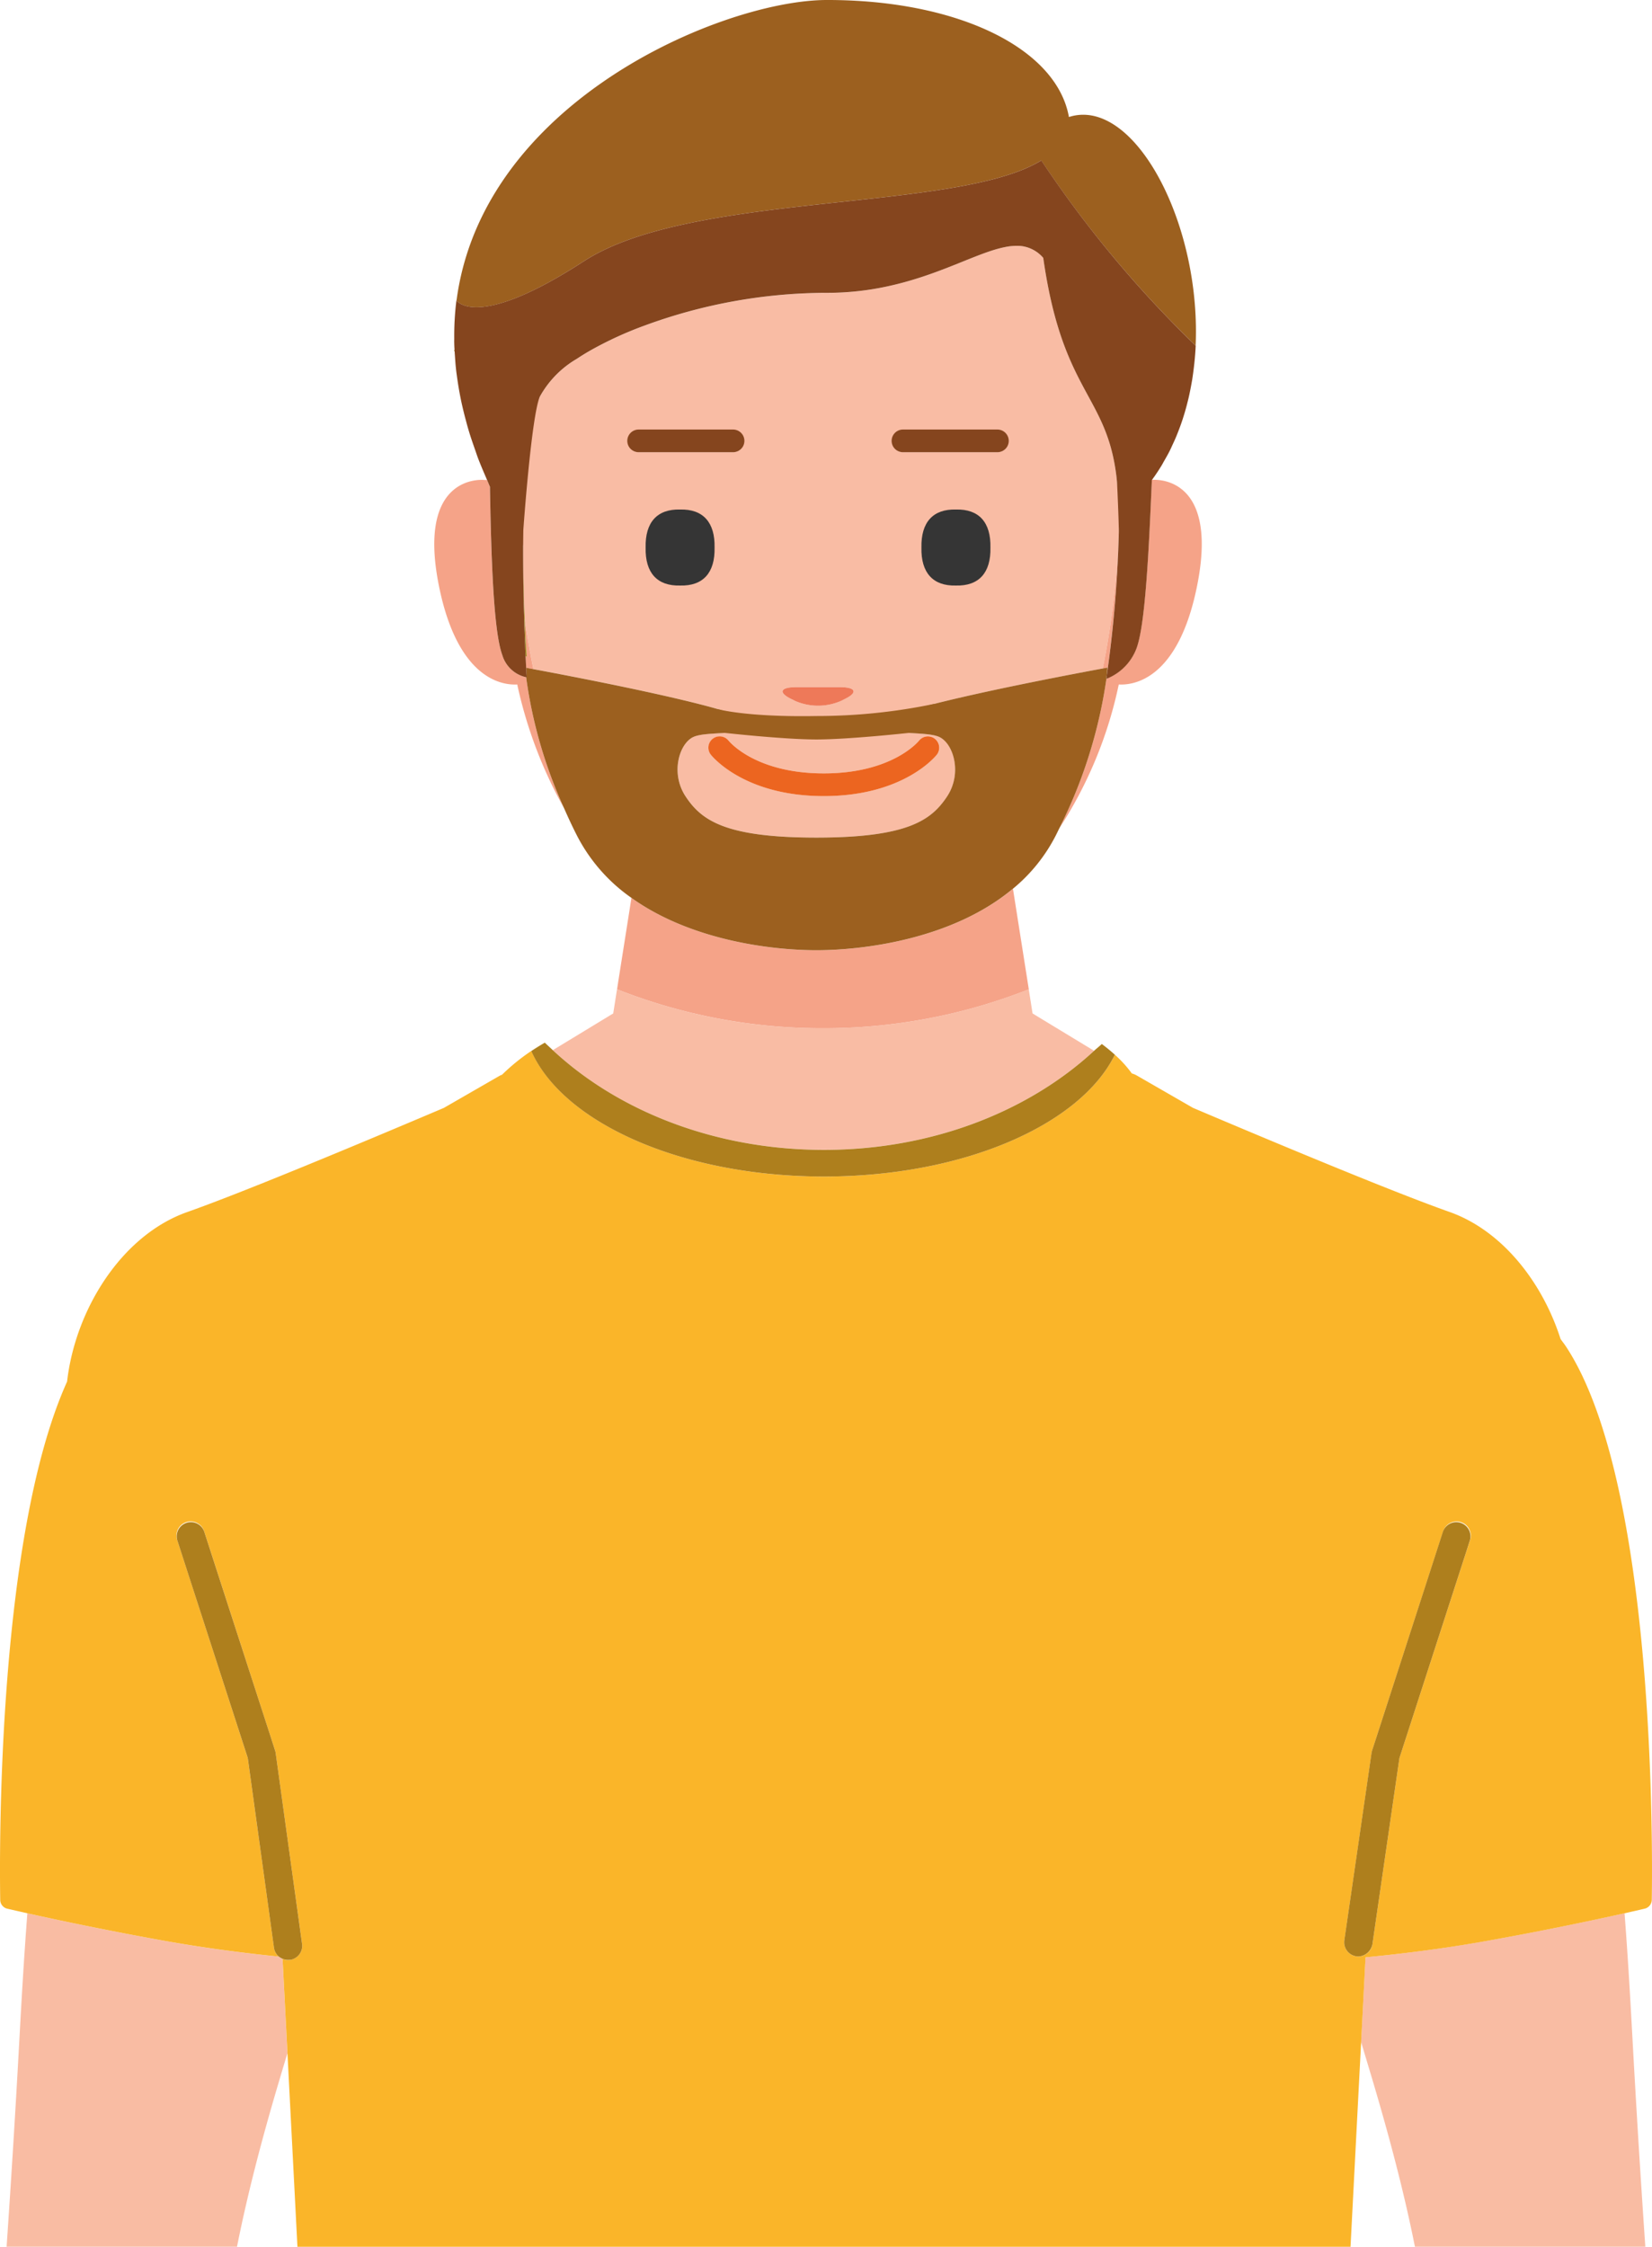
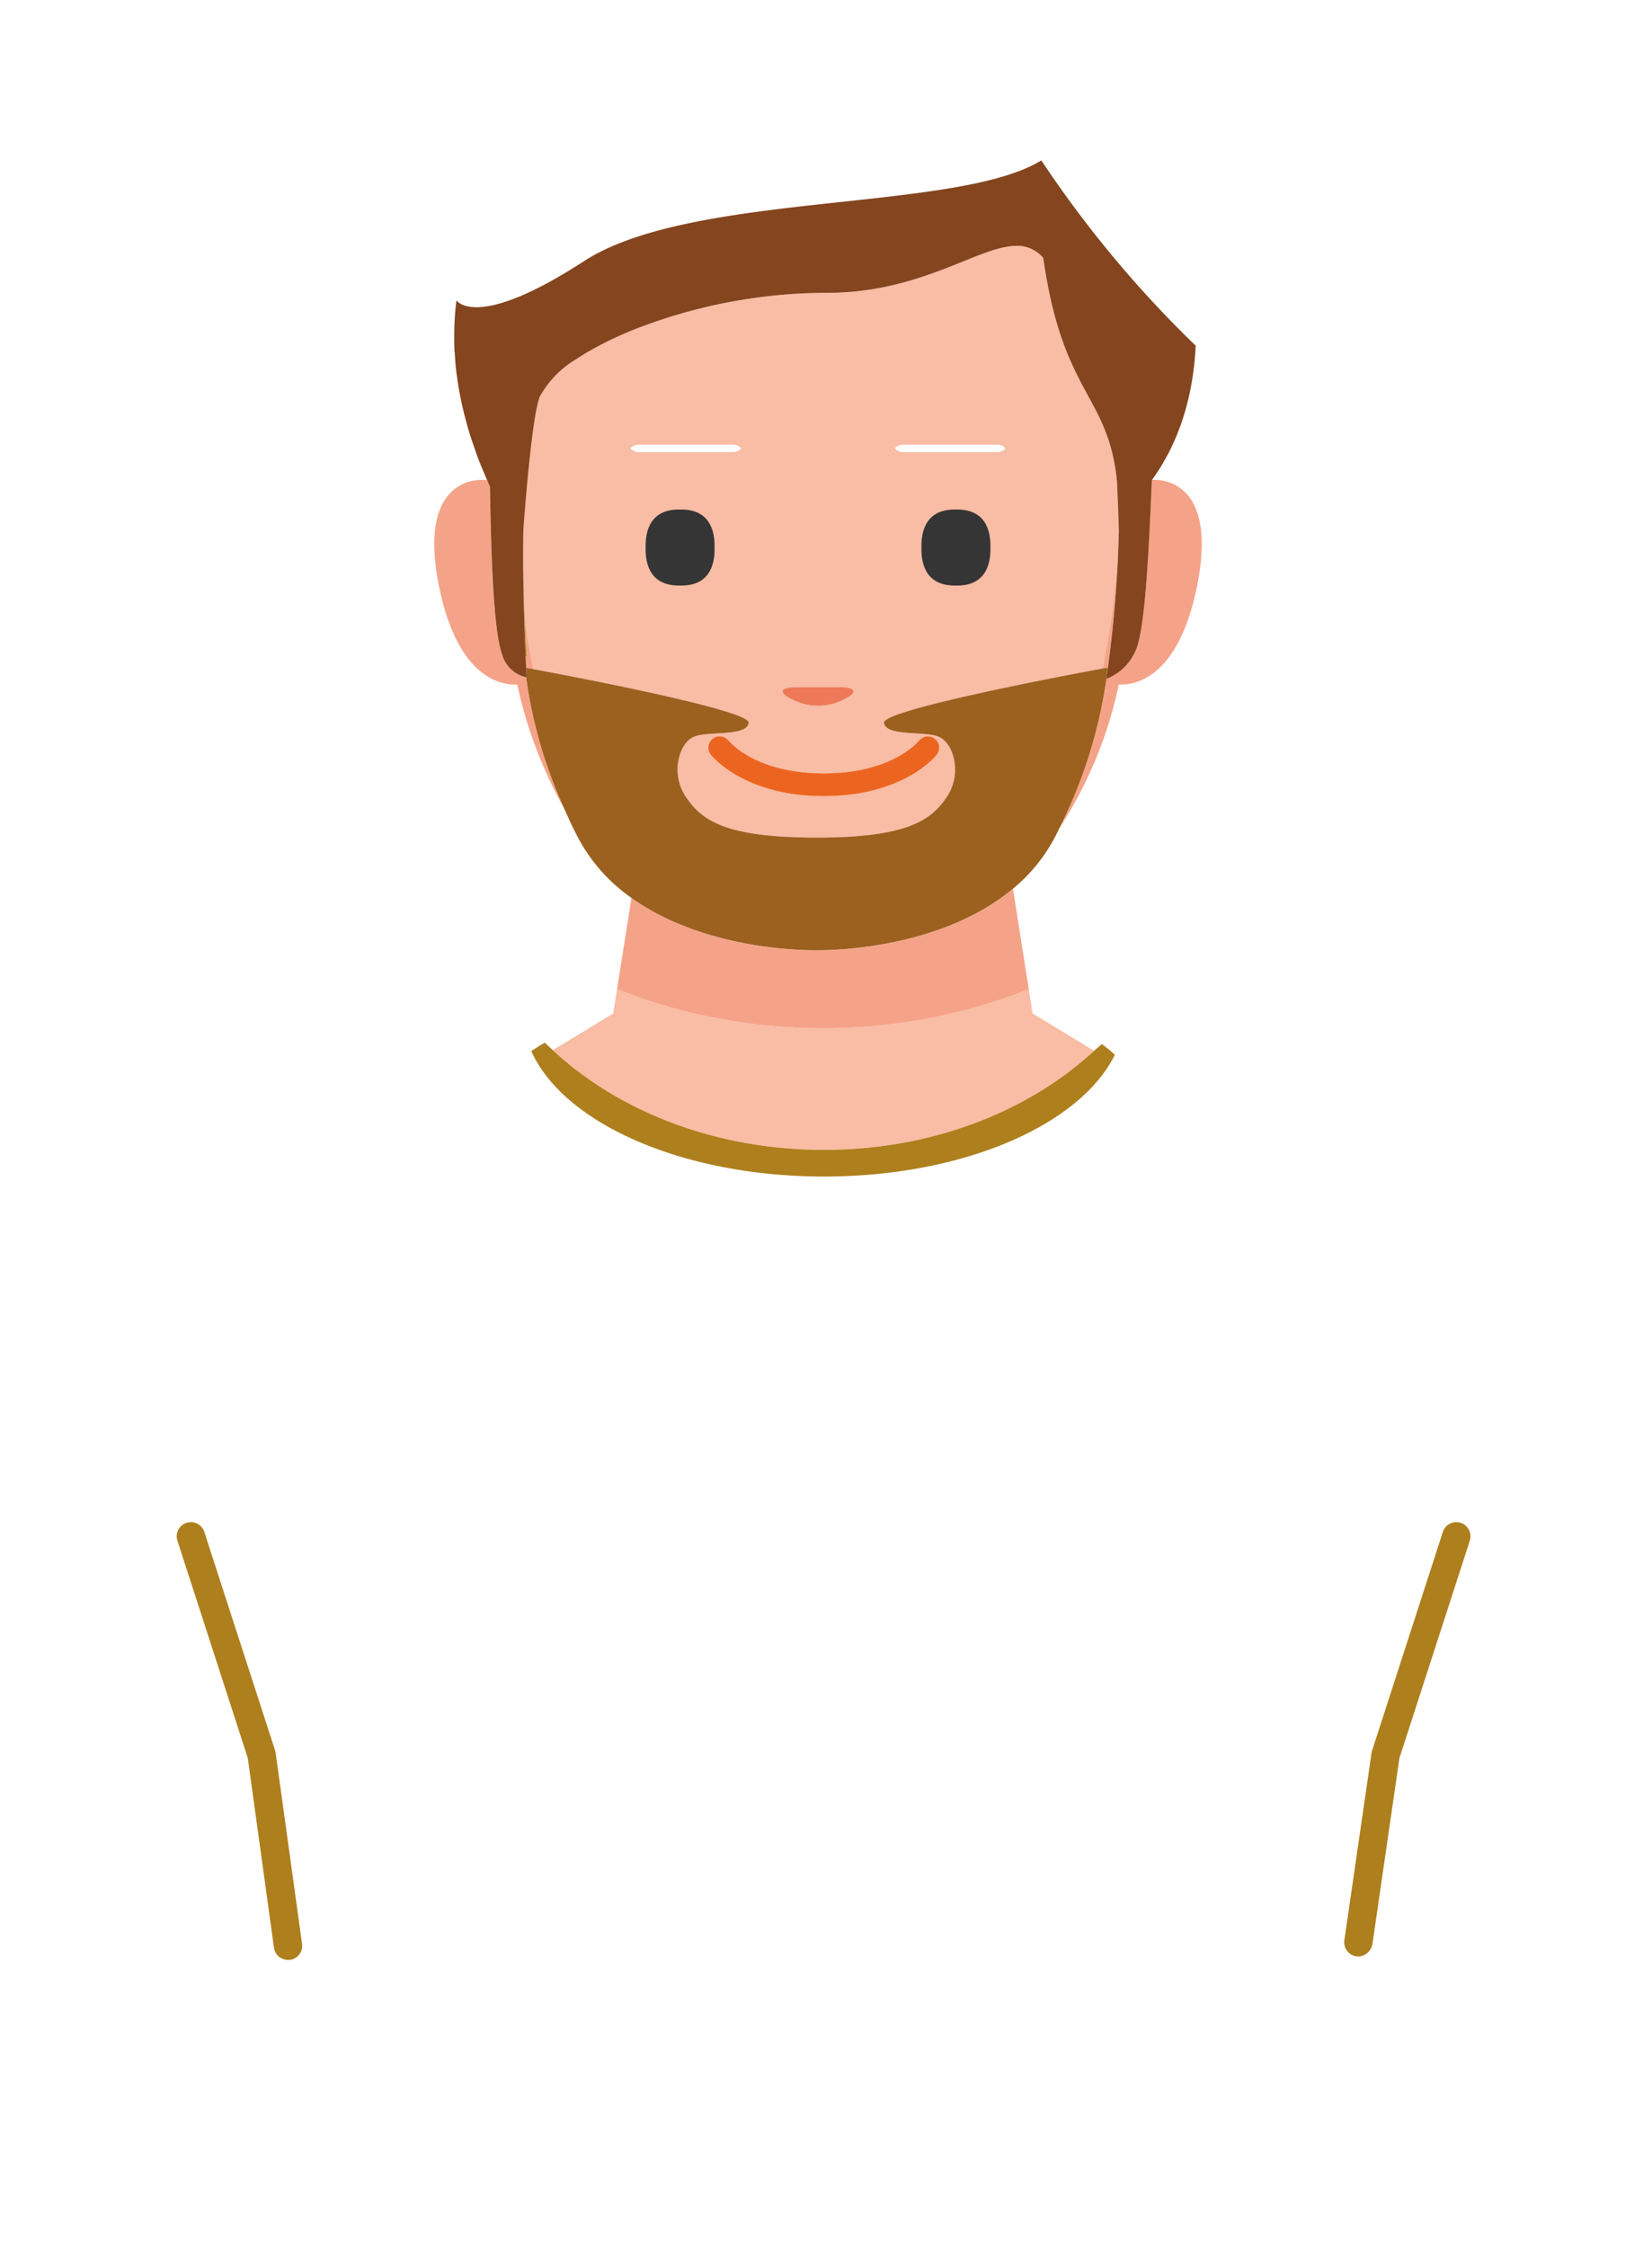
<svg xmlns="http://www.w3.org/2000/svg" width="144.187" height="196.076">
  <path d="M97.818 44.642c-.015-.029-.069-.062-.1-.091a2 2 0 0 0 .1-1.231.7.7 0 0 0-.244-.222c-.025-.4-.055-.79-.095-1.165-.044-.441-.1-.863-.168-1.264s-.146-.765-.229-1.118c-1.275-5.292-4.523-6.483-6.024-17.04a3 3 0 0 0-2.057-1.048h-.035a5 5 0 0 0-1.307.117c-2.429.492-5.649 2.436-10.212 3.416a24.76 24.76 0 0 1-5.443.567 46.211 46.211 0 0 0-15.7 2.841 31.925 31.925 0 0 0-4.68 2.134c-.452.255-.878.517-1.278.783a8.722 8.722 0 0 0-3.223 3.289c-.75 1.668-1.14 4.724-1.322 8.125-.612.2-1.023.4-1.111.59a1.981 1.981 0 0 0 .1 1.235c-.025.029-.091.058-.1.087-.368.8.8 2.914.8 2.914l.176.002c0 .2-.007.4-.007.6.007 2.163.069 4.192.135 5.783q.317 2.322.768 4.447c3.507.652 18.905 3.58 18.785 4.676-.138 1.235-3.573.685-4.807 1.235s-2.061 3.158-.685 5.219 3.431 3.569 11.4 3.569 10.026-1.508 11.4-3.569.55-4.669-.685-5.219-4.669 0-4.807-1.235c-.124-1.133 16.29-4.214 19.087-4.731a71.637 71.637 0 0 0 1.4-11.9v-.321a2.334 2.334 0 0 0 .168-1.479M55.74 38.804h8.242a.959.959 0 0 1 .714.328.959.959 0 0 1-.714.328H55.74a.965.965 0 0 1-.714-.328.965.965 0 0 1 .714-.328m13.733 21.159h3.846c1.358 0 1.566.452.47 1.005l-.4.2a5 5 0 0 1-3.992 0l-.4-.2c-1.1-.554-.885-1.005.47-1.005m9.341-21.159h8.238a.973.973 0 0 1 .717.328.973.973 0 0 1-.717.328h-8.231a.959.959 0 0 1-.714-.328.959.959 0 0 1 .714-.328m1.409 25.821a.992.992 0 0 1 1.388-.153.979.979 0 0 1 .164 1.377c-.113.149-2.914 3.624-9.87 3.624s-9.757-3.474-9.873-3.624a.99.99 0 0 1 1.555-1.224c.1.127 2.4 2.87 8.318 2.87s8.223-2.753 8.318-2.87m15.267 27.077-4.735-2.874-.634-.386-.331-2.105a48.6 48.6 0 0 1-17.969 3.4 48.619 48.619 0 0 1-17.969-3.4l-.331 2.105-.634.386-4.636 2.816c5.7 5.317 14.171 8.7 23.665 8.7 9.451 0 17.874-3.372 23.574-8.646" fill="#f9bca4" />
  <path d="M43.838 57.16c-.6-1.628-.885-5.856-1.038-12.488-.011-.688-.029-1.409-.044-2.192-.087-.2-.164-.393-.251-.594h-.24s-5.936-.663-3.959 9.229c1.65 8.216 5.565 8.693 6.843 8.62l.025.135a38.964 38.964 0 0 0 4.057 10.667 40.538 40.538 0 0 1-3.307-11.429 2.8 2.8 0 0 1-2.087-1.948m52.408 1.183c.262-.047.412-.076.412-.076s-.007.219-.051.626a108.455 108.455 0 0 0 1.041-12.452 71.637 71.637 0 0 1-1.4 11.9m-6.452 27.998-.138-.874-1.246-7.903C83.174 81.95 75.428 82.93 71.25 82.93c-3.911 0-10.958-.859-16.137-4.571l-1.121 7.103-.135.874a48.679 48.679 0 0 0 17.969 3.4 48.679 48.679 0 0 0 17.969-3.4" fill="#f5a388" />
  <path d="M96.853 59.111a2.192 2.192 0 0 1-.288.117 42.021 42.021 0 0 1-4.115 13.067 36.784 36.784 0 0 0 5.168-12.426l.029-.135c1.275.073 5.193-.4 6.839-8.624 1.978-9.888-3.955-9.229-3.955-9.229-.259 5.845-.55 12.67-1.355 14.728a4.585 4.585 0 0 1-2.324 2.5m-50.88-1.807-.1-.018c.018.39.036.725.051 1 .106.018.328.062.637.117-.3-1.417-.557-2.9-.768-4.447.087 2.025.178 3.351.178 3.351" fill="#f5a388" />
  <path d="M59.359 51.099c2 .055 3.059-1.111 3.008-3.314.051-2.2-1.009-3.372-3.008-3.318-2-.055-3.059 1.114-3.008 3.318-.051 2.2 1.005 3.369 3.008 3.314m24.073 0c2 .055 3.063-1.111 3.012-3.314.051-2.207-1.009-3.372-3.012-3.318-2-.055-3.056 1.111-3.008 3.318-.051 2.2 1.009 3.369 3.008 3.314" fill="#353535" />
  <path d="m69.003 60.972.4.2a5 5 0 0 0 3.988 0l.4-.2c1.1-.554.885-1.005-.47-1.005h-3.848c-1.355 0-1.566.452-.47 1.005" fill="#ee7959" />
-   <path d="M55.74 39.464h8.242a.989.989 0 0 0 0-1.978H55.74a.989.989 0 0 0 0 1.978m23.071 0h8.243a.989.989 0 0 0 0-1.978h-8.243a.989.989 0 0 0 0 1.978" fill="#85451e" />
  <path d="M39.712 31.189c-.029-.415-.062-.83-.073-1.235.011.4.044.819.073 1.235m2.025 8.846c-.109-.284-.2-.561-.295-.841.1.28.186.557.295.841m-.802-2.356c-.1-.339-.189-.67-.28-1 .091.331.178.663.28 1m62.703-2.56q-.115.464-.251.918.137-.453.251-.918" fill="#a18d1c" />
-   <path d="M50.956 22.8c9.432-6.129 32.54-4.243 39.926-8.8a97.411 97.411 0 0 0 13.474 16.159c-.022.5-.058 1-.109 1.493 1.133-11.243-5.051-23.334-10.951-21.44C92.217 4.174 83.52-.022 72.146 0c-9.49.015-32.624 9.833-32.504 29.536a24.705 24.705 0 0 1 .2-3.321s1.683 2.716 11.114-3.415" fill="#9c601f" />
  <path d="M99.177 56.609a4.61 4.61 0 0 1-2.324 2.5 4.61 4.61 0 0 0 2.324-2.5c.8-2.058 1.1-8.883 1.351-14.728-.255 5.845-.546 12.67-1.351 14.728m4.788-23.005c-.062.331-.124.663-.2.994.076-.331.138-.663.2-.994m-64.031-.368c-.055-.382-.113-.765-.153-1.14.04.375.1.758.153 1.14m62.767 4.749c-.12.291-.251.575-.382.859.131-.284.262-.568.382-.859m-5.619 1.566c-1.278-5.291-4.52-6.482-6.02-17.04a3 3 0 0 0-2.058-1.049 3 3 0 0 1 2.058 1.049c1.5 10.558 4.742 11.749 6.02 17.04m-9.425-17.973a4.863 4.863 0 0 1 1.307-.115 4.863 4.863 0 0 0-1.307.117m9.993 24.698c0-.492 0-.976-.007-1.457.011.481.011.965.007 1.457m-.08-3.177Zm-1.005 16.127a2.192 2.192 0 0 0 .288-.117 2.192 2.192 0 0 1-.288.117M45.794 53.95c-.066-1.592-.127-3.62-.135-5.783-.011 3.656.117 7.1.215 9.116l.1.018s-.095-1.326-.178-3.351m-2.992-9.279c-.015-.71-.033-1.424-.044-2.192.011.779.029 1.5.044 2.192" fill="#a18d1c" />
  <path d="M88.411 77.557a14.62 14.62 0 0 0 3.715-4.6c.117-.226.219-.444.328-.666a42.219 42.219 0 0 0 4.115-13.063h-.011s.022-.138.051-.339c.04-.4.051-.626.051-.626l-.412.076c-2.8.517-19.215 3.6-19.091 4.731.138 1.238 3.569.688 4.807 1.238s2.058 3.158.688 5.215-3.434 3.573-11.4 3.573-10.026-1.511-11.4-3.573-.55-4.669.685-5.215 4.673 0 4.807-1.238c.124-1.093-15.278-4.021-18.785-4.673l-.637-.12c.029.535.047.834.047.834l-.047-.007a40.59 40.59 0 0 0 3.31 11.428c.346.787.721 1.6 1.144 2.425a14.977 14.977 0 0 0 4.735 5.398c5.179 3.711 12.222 4.571 16.137 4.571 4.177 0 11.92-.98 17.157-5.368" fill="#9c601f" />
  <path d="M42.804 44.671c.149 6.632.437 10.856 1.034 12.488a2.794 2.794 0 0 0 2.083 1.945l.051.011s-.018-.3-.047-.834a187.966 187.966 0 0 1-.266-10.116c0-.637.007-1.278.018-1.923 0 0 .7-9.971 1.446-11.639a8.7 8.7 0 0 1 3.223-3.289c.4-.266.823-.528 1.278-.783a31.925 31.925 0 0 1 4.68-2.134 46.211 46.211 0 0 1 15.7-2.841 24.76 24.76 0 0 0 5.445-.564c4.56-.98 7.783-2.924 10.212-3.416a5 5 0 0 1 1.307-.117h.033a3 3 0 0 1 2.055 1.047c1.5 10.562 4.748 11.749 6.027 17.049a17.417 17.417 0 0 1 .397 2.382c.04.375.175 3.853.171 4.345v.164a107.508 107.508 0 0 1-1.042 12.448c-.029.2-.047.342-.047.342h.007a2.193 2.193 0 0 0 .288-.117 4.585 4.585 0 0 0 2.324-2.5c.8-2.058 1.1-8.883 1.355-14.728.295-.4.572-.816.83-1.238.084-.135.153-.273.233-.412.168-.291.339-.59.492-.892.08-.164.157-.331.233-.5.135-.288.266-.572.382-.863.073-.175.138-.35.208-.528.109-.291.215-.583.31-.878.058-.178.113-.361.168-.539.091-.306.175-.612.251-.921.044-.171.087-.346.127-.521.073-.328.138-.659.2-.994.029-.157.058-.31.084-.466.058-.375.109-.75.153-1.129.011-.117.029-.233.04-.353.051-.5.091-.994.113-1.49a97.323 97.323 0 0 1-13.472-16.168c-7.389 4.56-30.5 2.673-39.93 8.8s-11.119 3.412-11.119 3.412a24.714 24.714 0 0 0-.193 3.321c0 .138-.007.277 0 .415.007.408.04.823.069 1.238.022.3.04.6.073.9.036.375.095.758.149 1.144.055.361.113.725.182 1.093s.138.717.222 1.078c.095.419.2.845.317 1.271.087.331.178.663.28 1 .149.5.328 1.009.506 1.519.1.28.189.557.295.841.233.6.5 1.224.768 1.843.087.2.16.4.255.6.011.768.029 1.482.044 2.192" fill="#85451e" />
  <path d="M63.584 64.628a.988.988 0 0 0-1.551 1.224c.113.146 2.914 3.624 9.87 3.624s9.757-3.478 9.87-3.624a.988.988 0 0 0-1.551-1.224c-.095.117-2.389 2.866-8.318 2.866s-8.216-2.739-8.318-2.866" fill="#ec6520" />
-   <path d="M24.277 181.887c.266-.9.535-1.8.809-2.7l-.422-8.238a1.074 1.074 0 0 1-.335-.2c-2.757-.277-6.275-.707-9.986-1.377a300.302 300.302 0 0 1-11.956-2.4c-.28 3.682-.5 7.382-.7 11.09-.324 5.958-.692 11.895-1.111 18.01h20.11c.932-4.694 2.192-9.458 3.591-14.185m94.898-11.079-.382 7.386q.557 1.846 1.107 3.693c1.395 4.727 2.662 9.491 3.595 14.185h20.11c-.422-6.115-.787-12.055-1.114-18.016-.2-3.707-.415-7.408-.7-11.09a295.856 295.856 0 0 1-11.953 2.4 130.824 130.824 0 0 1-10.66 1.442" fill="#f9bca3" />
-   <path d="M24.328 170.746a1.215 1.215 0 0 1-.412-.761l-2.29-16.563-5.659-17.485-.492-1.511a1.237 1.237 0 1 1 2.353-.761l1.027 3.168 4.814 14.881.342 1.049a1.467 1.467 0 0 1 .047.211l2.305 16.673a1.236 1.236 0 0 1-.6 1.235 1.255 1.255 0 0 1-.455.16 1.309 1.309 0 0 1-.171.011 1.167 1.167 0 0 1-.473-.106l.426 8.242.87 16.887h91.914l.925-17.882.382-7.382c2.841-.27 6.632-.717 10.66-1.442a295.856 295.856 0 0 0 11.953-2.4c.747-.168 1.347-.306 1.748-.4a.806.806 0 0 0 .626-.779c.076-4.873.266-36.506-7.488-48.28-.153-.233-.317-.43-.473-.656-1.588-4.968-5.1-9.462-9.684-11.086-4.785-1.69-14.553-5.758-22.4-9.087l-4.9-2.822a1.885 1.885 0 0 0-.437-.182 10.256 10.256 0 0 0-1.482-1.632c-3 6.118-13.216 10.631-25.388 10.631-12.381.002-22.743-4.672-25.536-10.952.393-.255.787-.506 1.18-.736a17.683 17.683 0 0 0-3.74 2.8c-.062.029-.12.044-.182.076l-4.9 2.822c-7.841 3.329-17.612 7.4-22.394 9.087-5.721 2.021-9.768 8.493-10.489 14.8-6.069 13.431-5.909 40.718-5.836 45.219a.8.8 0 0 0 .623.779l1.748.4c2.5.557 6.781 1.471 11.953 2.4 3.715.666 7.233 1.1 9.986 1.377m95.385-17.78a1.275 1.275 0 0 1 .047-.2l.419-1.3 4.826-14.9.94-2.9a1.237 1.237 0 1 1 2.353.761l-.35 1.074-5.807 17.921-2.36 16.257a1.217 1.217 0 0 1-.586.863 1.2 1.2 0 0 1-.634.2.958.958 0 0 1-.178-.015 1.233 1.233 0 0 1-1.045-1.4Z" fill="#fab529" />
  <path d="M71.917 102.676c12.175 0 22.387-4.512 25.388-10.631a15.197 15.197 0 0 0-1.14-.936c-.211.208-.455.39-.674.594-5.7 5.273-14.123 8.646-23.574 8.646-9.494 0-17.965-3.387-23.665-8.7-.233-.219-.47-.433-.7-.656-.39.226-.787.477-1.18.736 2.801 6.276 13.158 10.947 25.545 10.947M25.308 171.04a1.213 1.213 0 0 0 .455-.16 1.233 1.233 0 0 0 .6-1.235l-2.304-16.671a1.051 1.051 0 0 0-.051-.211l-.339-1.053-4.818-14.877-1.027-3.172a1.235 1.235 0 0 0-2.349.761l.488 1.511 5.663 17.485 2.287 16.563a1.25 1.25 0 0 0 .412.761 1.331 1.331 0 0 0 .339.2 1.212 1.212 0 0 0 .473.1 1.351 1.351 0 0 0 .171-.011m93.073-.303a1.538 1.538 0 0 0 .178.015 1.315 1.315 0 0 0 1.224-1.06l2.36-16.257 5.805-17.926.346-1.078a1.237 1.237 0 0 0-2.353-.761l-.94 2.906-4.822 14.9-.422 1.3a1.85 1.85 0 0 0-.047.2l-2.375 16.359a1.237 1.237 0 0 0 1.045 1.4" fill="#ae7f1d" />
-   <path d="M62.699 61.897s2.5.7 8.551.59a50.208 50.208 0 0 0 10.314-1.063l-2.225 2.534s-5.248.575-8.089.575-8.038-.579-8.038-.579Z" fill="#9c601f" />
</svg>